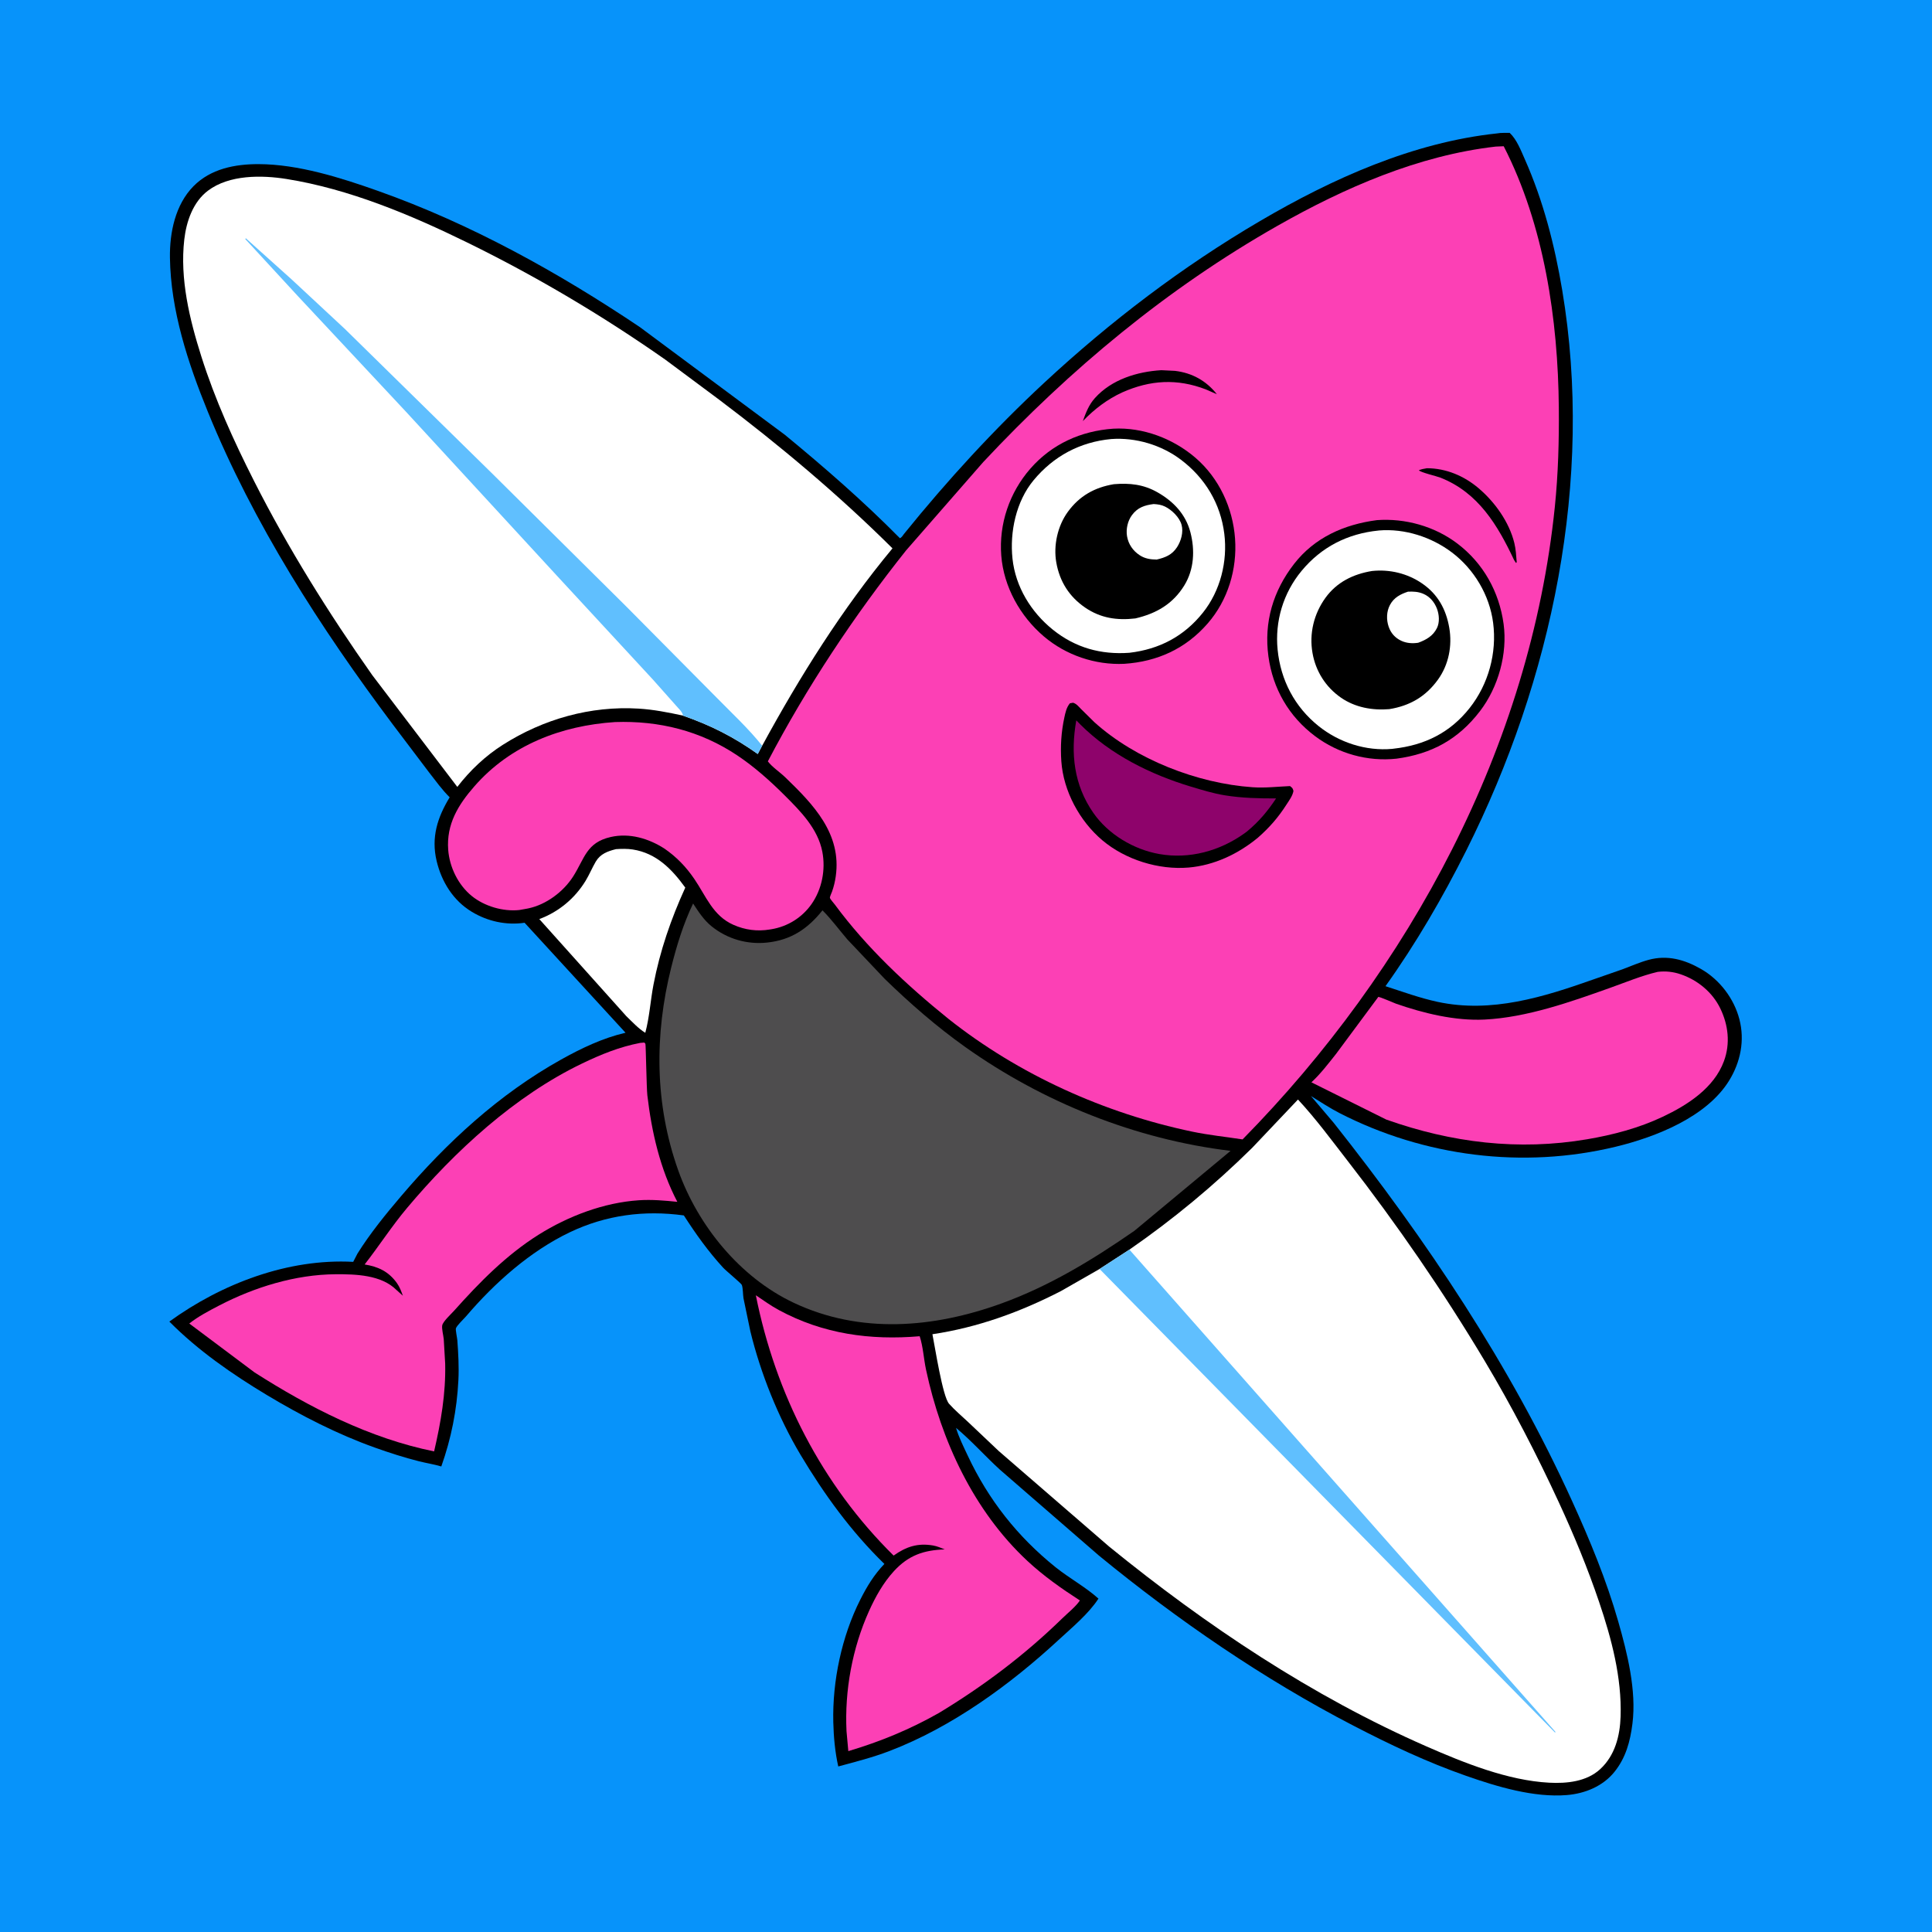
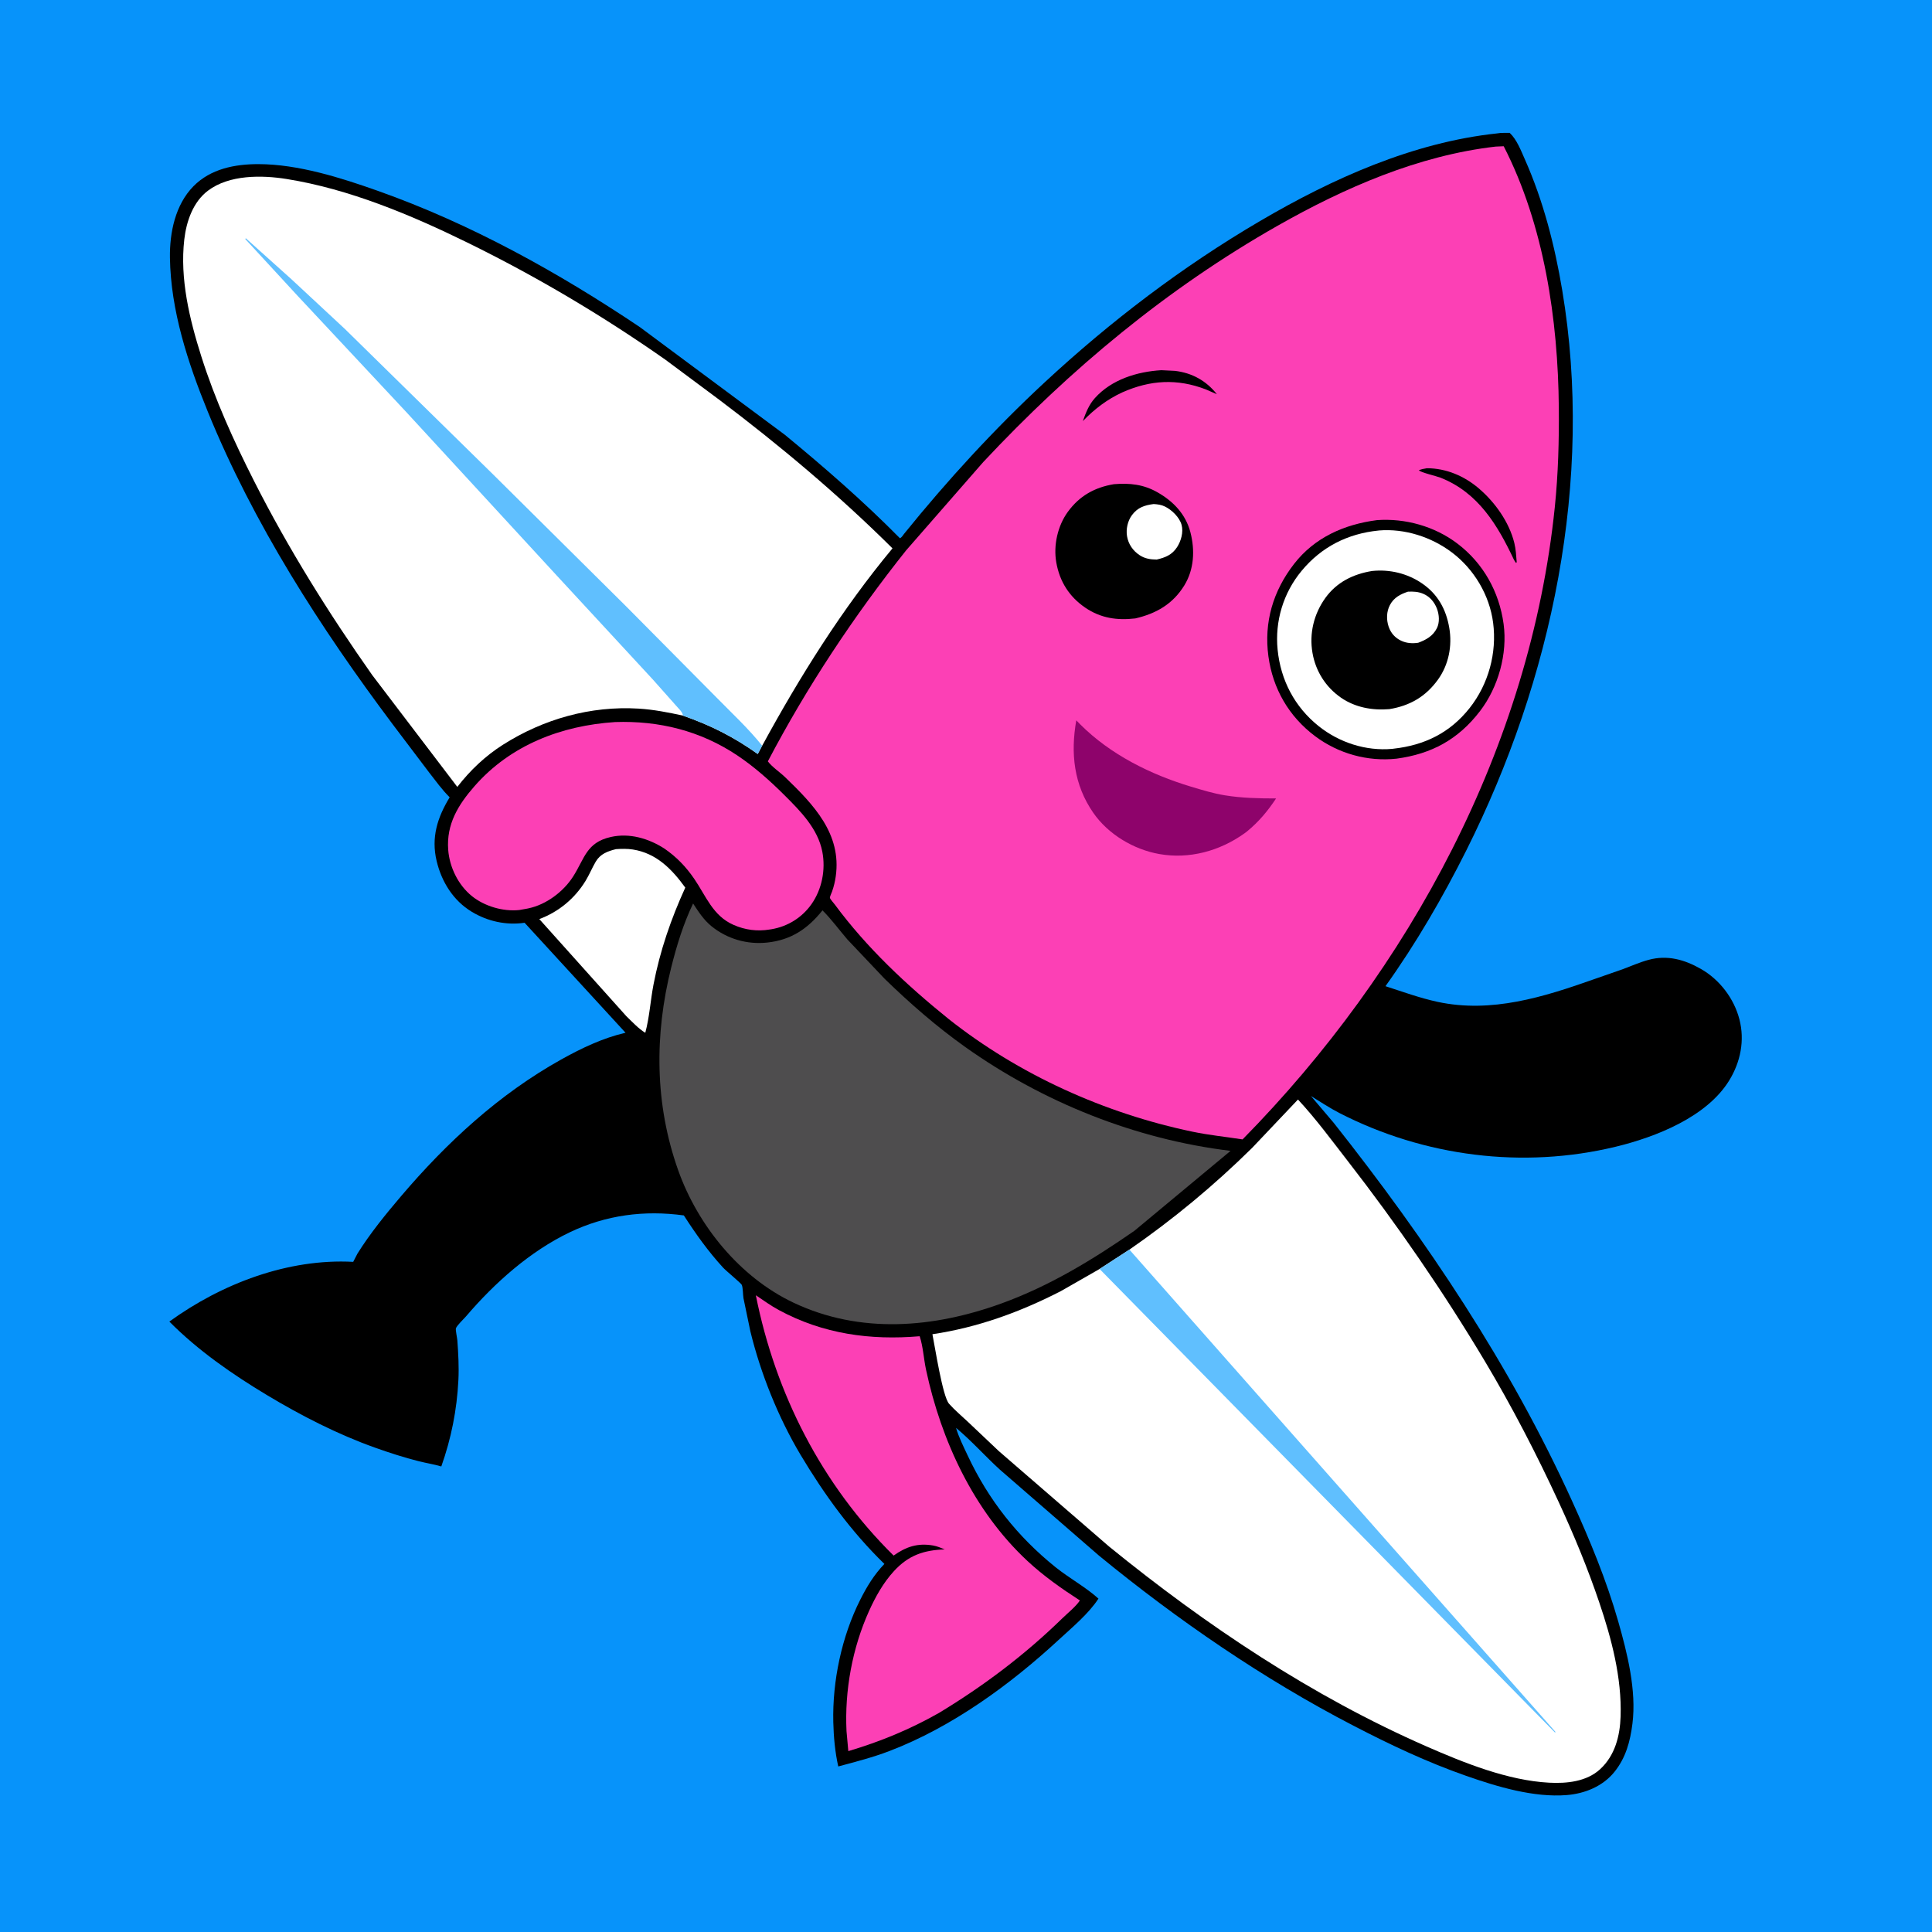
<svg xmlns="http://www.w3.org/2000/svg" version="1.1" style="display: block;" viewBox="0 0 2048 2048" width="1024" height="1024">
  <path transform="translate(0,0)" fill="rgb(7,147,250)" d="M -0 -0 L 2048 0 L 2048 2048 L -0 2048 L -0 -0 z" />
  <path transform="translate(0,0)" fill="rgb(0,0,0)" d="M 1587.04 141.407 C 1591.08 140.572 1596.19 141.004 1600.37 140.873 C 1607.8 147.827 1612.28 159.572 1616.34 168.732 C 1635.97 212.946 1648.04 259.965 1656.01 307.585 C 1689.74 509.152 1645.12 720.269 1554.4 901.371 C 1529.44 951.189 1501.08 1000.02 1468.67 1045.4 C 1487.13 1051.34 1504.86 1057.91 1523.88 1062.01 C 1580.98 1074.29 1636.33 1056.92 1689.99 1037.91 L 1720.14 1027.41 C 1729.18 1024.03 1738.22 1020.02 1747.53 1017.49 C 1767.4 1012.07 1785.57 1017.15 1803.08 1027.14 C 1822.91 1038.46 1838.11 1058.4 1843.84 1080.5 C 1849.66 1102.92 1845.04 1125.72 1833.08 1145.25 C 1809.24 1184.17 1755.02 1205.34 1712.69 1215.58 C 1614.51 1239.33 1509.79 1226.02 1420 1179.93 C 1409.56 1174.57 1399.64 1167.98 1389.65 1161.83 L 1413.86 1190.34 C 1512.09 1314.46 1600.84 1446.71 1666.49 1591.19 C 1685.41 1632.83 1702.79 1674.71 1715.38 1718.76 C 1725.04 1752.54 1734.88 1791.98 1730.45 1827.18 C 1728.09 1845.97 1723.44 1863.33 1711.32 1878.34 C 1699.07 1893.53 1680.14 1901.25 1661.03 1902.83 C 1625.97 1905.73 1586.83 1893.92 1554.09 1882.44 C 1512.57 1867.9 1473.64 1849.48 1434.63 1829.26 C 1339.14 1779.76 1248.13 1717.2 1165 1649.05 L 1059.84 1557.81 C 1044.13 1543.43 1029.77 1527.2 1013.43 1513.59 C 1016.4 1523.65 1021.38 1533.51 1025.83 1543 C 1047.78 1589.83 1078.61 1628.88 1118.83 1661.23 C 1133.4 1672.95 1150.59 1682.16 1164.41 1694.59 C 1154.15 1710.55 1136.12 1725.48 1122.21 1738.33 C 1070.63 1786 1009.03 1830.82 943.056 1856.08 C 925.276 1862.89 906.954 1867.6 888.596 1872.51 C 885.16 1857.23 883.706 1841.2 883.329 1825.56 C 882.279 1782.07 892.264 1734.72 911.859 1695.85 C 919.041 1681.6 926.481 1669.38 937.491 1657.83 C 902.166 1623.46 873.712 1584.18 848.5 1541.98 C 824.98 1502.48 806.229 1455.75 795.409 1411.21 L 788.139 1376.27 C 787.455 1372.38 787.673 1365.48 786.338 1362.04 C 785.684 1360.35 769.585 1347.09 766.625 1343.87 C 750.752 1326.6 737.583 1308.08 724.9 1288.4 C 682.994 1282.65 642.375 1287.95 604.004 1306.27 C 561.834 1326.42 524.249 1359.97 494.039 1395.36 C 491.566 1398.25 484.48 1404.79 483.292 1408.06 C 482.745 1409.56 484.636 1418.53 484.795 1420.7 C 485.834 1434.81 486.624 1448.91 485.913 1463.06 C 484.327 1494.58 478.34 1524.76 467.803 1554.5 C 459.973 1552.19 451.906 1550.97 444 1548.98 C 428.315 1545.02 412.767 1540.01 397.536 1534.57 C 357.667 1520.35 319.275 1500.64 283.048 1478.89 C 246.324 1456.85 209.715 1431.44 179.517 1400.92 C 235.045 1360.72 305.229 1333.9 374.416 1337.62 L 378.902 1328.91 C 392.261 1307.53 408.823 1287.18 425.132 1268.01 C 473.585 1211.03 529.141 1159.78 594.782 1123.18 C 616.316 1111.17 638.98 1100.34 663.09 1094.75 L 556.086 978.165 C 536.635 981.028 516.854 976.668 500.101 966.534 C 480.407 954.619 468.137 934.819 462.863 912.746 C 456.868 887.657 463.739 866.402 476.673 845.174 C 468.674 837.282 461.937 827.882 455.031 819.034 L 416.322 767.861 C 339.63 665.611 268.558 555.009 220.234 436.288 C 199.247 384.728 180.936 329.218 180.14 273.095 C 179.763 246.538 185.809 217.019 205.027 197.461 C 223.253 178.914 248.999 173.935 274.047 173.983 C 316.147 174.064 361.401 188.435 400.762 202.391 C 499.031 237.232 591.769 288.681 678.163 346.655 L 831.945 460.878 C 874.196 495.65 915.449 531.551 953.9 570.509 C 955.759 569.947 957.171 567.359 958.387 565.854 C 1004.01 509.391 1053.93 454.907 1107.16 405.523 C 1177.27 340.478 1253.16 282.724 1335.68 234.311 C 1412.26 189.383 1497.92 150.842 1587.04 141.407 z" />
  <path transform="translate(0,0)" fill="rgb(255,255,255)" d="M 652.945 900.126 C 658.772 899.745 665.02 899.594 670.796 900.499 C 695.869 904.429 712.258 921.345 726.423 940.908 C 711.26 974.14 699.615 1007.85 692.718 1043.78 C 689.468 1060.72 688.515 1078.17 684.021 1094.82 C 676.569 1090.22 670.274 1083.25 663.962 1077.21 L 571.686 974.27 C 592.163 966.665 609.352 952.409 620.758 933.689 C 624.751 927.135 627.643 919.983 631.523 913.38 C 636.368 905.135 644.109 902.366 652.945 900.126 z" />
-   <path transform="translate(0,0)" fill="rgb(252,64,181)" d="M 1757.21 1030.22 C 1765.76 1029.21 1773.73 1030.07 1781.86 1032.88 C 1799.72 1039.05 1815.23 1051.81 1823.53 1068.89 C 1832.09 1086.49 1834.34 1106.06 1827.49 1124.75 C 1817.02 1153.34 1788.83 1171.41 1762.5 1183.85 C 1737.27 1195.78 1709.85 1203.02 1682.43 1207.67 C 1609.6 1220.03 1538.79 1211.36 1469.5 1186.79 L 1390.16 1147.31 C 1399.83 1138.33 1408.06 1127.54 1416.26 1117.21 L 1460.47 1057.58 C 1460.66 1057.33 1460.72 1056.89 1461.03 1056.81 C 1462.41 1056.43 1476.95 1062.94 1479.74 1063.92 C 1508.93 1074.13 1542.54 1082.31 1573.64 1080.78 C 1618.5 1078.57 1665.01 1062.06 1707 1047.08 C 1723.56 1041.17 1740.08 1034.27 1757.21 1030.22 z" />
  <path transform="translate(0,0)" fill="rgb(252,64,181)" d="M 651.886 765.418 C 698.672 763.799 742.42 774.628 781.563 800.767 C 799.576 812.796 816.144 827.571 831.466 842.828 C 848.394 859.684 866.963 878.388 871.681 902.781 C 875.349 921.744 871.395 942.477 860.258 958.373 C 850.264 972.639 835.002 982.136 817.854 985.005 L 816 985.3 C 802.735 987.511 789.825 985.822 777.485 980.374 C 755.597 970.709 748.477 949.935 735.846 931.5 C 727.027 918.63 717.143 908.421 704.299 899.53 C 687.493 888.751 667.247 882.74 647.377 887.265 C 621.486 893.161 619.824 909.942 607.452 929.273 C 597.206 945.284 579.02 958.905 560.327 962.857 L 558.5 963.231 L 550.5 964.655 C 533.315 966.476 513.522 960.724 500.079 949.779 C 485.663 938.043 476.484 919.225 475.111 900.778 C 473.096 873.696 485.677 853.147 502.991 833.385 C 541.296 789.663 595.107 769.171 651.886 765.418 z" />
  <path transform="translate(0,0)" fill="rgb(252,64,181)" d="M 801.221 1373.03 C 809.337 1378.47 817.144 1384.15 825.762 1388.8 C 872.57 1414.08 922.479 1420.93 974.899 1416.46 C 978.504 1427.34 979.196 1440.51 981.616 1451.85 C 997.67 1527.07 1032.14 1601.62 1089.13 1654.68 C 1106.26 1670.62 1125.15 1683.9 1144.75 1696.56 C 1140.21 1703.27 1131.98 1709.74 1126.05 1715.53 C 1086.34 1754.26 1042.78 1787.09 995.348 1815.78 C 964.742 1833.18 932.985 1846.24 899.258 1856.27 L 897.342 1835.12 C 895.236 1792.1 903.497 1747.03 921.209 1707.74 C 927.992 1692.69 936.42 1677.62 947.666 1665.4 C 963.019 1648.72 979.087 1643.19 1001.45 1642.43 C 997.486 1640.84 993.413 1639.03 989.191 1638.3 C 972.827 1635.45 960.466 1639.56 947.278 1648.98 C 871.173 1573.91 822.049 1477.49 801.221 1373.03 z" />
-   <path transform="translate(0,0)" fill="rgb(252,64,181)" d="M 678.68 1105.5 L 683 1105.16 C 683.389 1105.61 683.888 1105.98 684.166 1106.5 C 684.623 1107.36 685.372 1153.95 686.213 1161.09 C 690.81 1200.1 699.692 1238.99 718 1274 C 704.394 1272.61 691.026 1271.42 677.324 1272.32 C 640.09 1274.76 602.349 1289.13 570.969 1308.82 C 536.608 1330.38 508.112 1359.46 481.267 1389.52 C 478.347 1392.79 469.523 1400.86 468.777 1404.96 C 468.134 1408.5 469.971 1415.48 470.378 1419.43 L 471.911 1445.56 C 472.62 1477.37 467.34 1507.66 460.175 1538.54 C 391.895 1524.69 328.111 1492.04 269.811 1454.81 L 200.646 1402.99 C 210.154 1395.45 221.556 1389.5 232.323 1383.9 C 269.754 1364.44 313.203 1351.03 355.618 1350.76 C 376.894 1350.63 404.218 1351.34 420.26 1367.42 L 427.043 1373.51 C 425.332 1368.76 423.721 1364.31 420.758 1360.15 C 412.012 1347.89 401.042 1342.73 386.524 1340.38 C 401.927 1320.65 415.353 1299.69 431.53 1280.45 C 482.125 1220.26 545.651 1161.7 617.03 1127.37 C 637.213 1117.66 656.616 1109.76 678.68 1105.5 z" />
  <path transform="translate(0,0)" fill="rgb(78,77,78)" d="M 734.704 957.755 C 740.541 966.626 745.944 975.142 754.274 981.893 C 770.893 995.362 791.993 1001.4 813.184 999.16 C 838.537 996.485 856.172 984.641 871.867 965.015 C 881.439 974.547 889.442 985.579 898.23 995.823 L 937.781 1037.59 C 964.436 1063.53 992.951 1088.37 1023.3 1109.94 C 1105.73 1168.53 1203.94 1207.82 1304.45 1219.96 L 1202.48 1304.73 C 1158.06 1335.5 1112.68 1363.18 1061.61 1381.7 C 989.594 1407.81 911.993 1414.41 841.134 1380.89 C 784.292 1354 739.704 1299.1 718.873 1240.43 C 693.987 1170.34 693.621 1097.18 711.519 1025.54 C 717.369 1002.13 724.3 979.576 734.704 957.755 z" />
  <path transform="translate(0,0)" fill="rgb(255,255,255)" d="M 1197.21 1324.66 C 1243.78 1292.42 1287 1256.56 1327.33 1216.79 L 1375.9 1165.55 C 1394.86 1185.91 1411.33 1208.39 1428.37 1230.33 C 1480.89 1297.97 1529.81 1368.98 1573.76 1442.5 C 1602.76 1491.02 1628.89 1541.55 1652.58 1592.87 C 1668.67 1627.71 1682.92 1662.14 1695.24 1698.49 C 1708.29 1737.03 1719.23 1778.37 1717.91 1819.42 C 1717.24 1840.13 1712 1860.83 1696.3 1875.34 C 1681.87 1888.67 1660.8 1890.72 1642.13 1889.73 C 1598.4 1887.41 1552.07 1868.76 1512.31 1851.35 C 1390.72 1798.1 1278.59 1723.07 1175.85 1639.54 L 1058.87 1538.3 L 1025.96 1507.14 C 1019.37 1500.93 1011.99 1494.77 1006.01 1488.01 C 999.177 1480.29 991.16 1427.98 988.403 1414.34 C 1036.45 1407.18 1081.42 1390.82 1124.54 1368.65 L 1165.6 1345.17 L 1197.21 1324.66 z" />
  <path transform="translate(0,0)" fill="rgb(96,191,254)" d="M 1197.21 1324.66 L 1648.94 1836 L 1648.29 1836.5 L 1165.6 1345.17 L 1197.21 1324.66 z" />
  <path transform="translate(0,0)" fill="rgb(255,255,255)" d="M 723.913 758.579 C 708.477 755.197 692.71 752.116 676.898 751.158 C 625.975 748.074 575.972 762.239 533.114 789.477 C 514.341 801.409 498.355 816.606 484.767 834.149 L 394.624 715.688 C 348.507 650.189 305.54 581.413 269.331 509.938 C 247.696 467.233 227.92 423.599 213.431 377.901 C 200.913 338.415 190.552 295.587 195.351 253.869 C 197.549 234.756 204.596 214.072 220.491 202.099 C 243.048 185.108 277.381 185.516 303.851 189.752 C 370.024 200.343 435.509 227.756 495.399 257.12 C 568.511 292.966 638.438 334.406 705.149 381.15 L 762.229 423.615 C 826.635 472.201 888.811 524.399 946.077 581.281 C 892.508 645.774 847.945 717.028 807.938 790.488 L 803.248 799.28 C 777.834 781.166 753.283 768.801 723.913 758.579 z" />
  <path transform="translate(0,0)" fill="rgb(96,191,254)" d="M 723.913 758.579 L 723.765 757.489 C 722.806 753.999 718.511 750.296 716.207 747.5 L 692.304 720.59 L 590.015 609.924 L 430.346 436.456 L 315.089 313.162 L 261.441 254.935 C 259.888 253.24 259.898 254.107 260.5 252.51 L 308.948 296.014 L 365.58 348.695 L 523.015 503.22 L 663.788 642.829 L 759.168 739.019 C 775.481 755.681 793.415 772.264 807.938 790.488 L 803.248 799.28 C 777.834 781.166 753.283 768.801 723.913 758.579 z" />
  <path transform="translate(0,0)" fill="rgb(252,64,181)" d="M 1585.52 155.386 L 1593.99 155.025 C 1636.85 238.579 1651.6 338.862 1652.41 431.913 C 1652.72 467.236 1651.77 502.402 1648.16 537.562 C 1622.14 791.068 1494.32 1027.7 1317.18 1207.82 C 1299.43 1205.09 1281.58 1203.3 1263.97 1199.62 C 1170.84 1180.14 1080.05 1139.2 1005.36 1080 C 961.063 1044.24 918.822 1004.78 884.916 958.827 C 883.791 957.302 880.14 953.302 879.752 951.786 C 879.488 950.752 881.531 946.463 881.998 945.147 C 883.869 939.878 885.146 934.537 885.93 929 C 892.332 883.805 862.28 852.819 832.334 823.921 C 826.698 818.482 818.576 813.175 813.944 807.081 C 855.287 728.209 905.103 653.046 960.549 583.386 L 1042.26 489.831 C 1134.17 391.59 1237.08 305.86 1354.28 239.311 C 1425.37 198.942 1503.65 164.778 1585.52 155.386 z" />
  <path transform="translate(0,0)" fill="rgb(0,0,0)" d="M 1512.65 496.344 C 1533 496.4 1552.1 504.524 1567.49 517.637 C 1584.71 532.312 1599.77 553.355 1605.24 575.578 C 1606.87 582.226 1607.24 589.197 1607.79 596 L 1607.01 596.732 L 1605.03 593.74 C 1587.56 556.656 1567.04 522.15 1526.91 506.325 C 1522.78 504.697 1505.75 500.77 1504.05 498.5 C 1506.78 497.245 1509.72 496.877 1512.65 496.344 z" />
  <path transform="translate(0,0)" fill="rgb(0,0,0)" d="M 1231.08 392.417 L 1245.58 393.136 C 1263.72 395.303 1278.64 403.599 1289.95 417.902 L 1278.33 412.812 C 1247.78 401.065 1219.26 402.785 1189.54 415.998 C 1173.61 423.346 1159.95 433.806 1147.85 446.387 C 1151.13 437.356 1154.15 429.185 1160.72 421.886 C 1178.45 402.208 1205.39 393.967 1231.08 392.417 z" />
-   <path transform="translate(0,0)" fill="rgb(0,0,0)" d="M 1134.18 745.5 L 1137.5 744.92 C 1141.09 745.984 1143.28 748.87 1145.81 751.455 L 1160.03 765.5 C 1203.74 804.986 1269.32 830.472 1327.73 834.501 C 1341.3 835.438 1353.99 833.855 1367.5 833.281 C 1370.02 835.335 1370.32 835.387 1371.11 838.5 C 1370.13 843.83 1366.6 848.399 1363.72 852.892 C 1354.9 866.657 1345.7 877.194 1333.45 887.965 C 1312.66 905.16 1287.11 917.319 1260.01 919.629 C 1228.25 922.338 1192.97 911.367 1168.5 890.704 C 1144.42 870.368 1127.24 838.55 1125.05 806.952 C 1123.97 791.365 1124.93 775.988 1128.22 760.728 C 1129.36 755.447 1130.56 749.65 1134.18 745.5 z" />
  <path transform="translate(0,0)" fill="rgb(142,3,107)" d="M 1140.91 763.61 L 1145.24 768.011 C 1177.13 799.897 1219.7 821.023 1262.54 833.901 C 1274.32 837.44 1286.16 841.078 1298.32 843.059 C 1316.49 846.02 1334.36 846.363 1352.71 846.379 C 1343.68 859.938 1334.58 870.847 1321.98 881.291 L 1319.02 883.5 C 1292.93 902.094 1260.83 910.946 1228.95 905.329 C 1201.79 900.545 1174.8 884.463 1159 861.715 C 1138.29 831.899 1134.72 798.601 1140.91 763.61 z" />
-   <path transform="translate(0,0)" fill="rgb(0,0,0)" d="M 1180.11 454.424 C 1211.48 452.697 1243.67 464.915 1267.37 485.378 C 1292.23 506.848 1306.87 538.396 1309.2 570.943 C 1311.52 603.389 1301.67 636.265 1280.1 661 C 1256.8 687.716 1226.81 701.37 1191.68 703.676 C 1161.02 705.098 1130.03 694.561 1106.64 674.718 C 1081.5 653.387 1063.98 622.128 1061.39 589.013 C 1058.75 555.346 1070.1 522.087 1092.26 496.746 C 1115.08 470.644 1145.96 456.809 1180.11 454.424 z" />
-   <path transform="translate(0,0)" fill="rgb(255,255,255)" d="M 1177.92 465.4 C 1203.94 463.542 1231.15 471.655 1251.91 487.383 C 1277.56 506.811 1293.86 533.903 1297.82 565.902 C 1301.43 595.155 1293.64 626.259 1275.15 649.427 C 1255.07 674.611 1228.91 688.232 1197.25 691.969 C 1167 694.187 1139.87 686.637 1116.1 667.518 C 1092.94 648.886 1076.47 622.081 1073.28 592.186 C 1070.26 563.9 1077.09 531.553 1095.51 509.244 C 1116.72 483.567 1144.78 468.544 1177.92 465.4 z" />
  <path transform="translate(0,0)" fill="rgb(0,0,0)" d="M 1180.72 513.266 C 1197.57 511.871 1212.21 513.453 1227 521.882 C 1243.9 531.509 1256.9 545.087 1261.89 564.261 C 1266.8 583.15 1265.84 603.562 1255.45 620.511 C 1243.31 640.309 1225.56 650.453 1203.44 655.566 C 1184.13 657.814 1166.73 655.271 1150.43 644.157 C 1133.41 632.552 1123.26 616.438 1119.7 596.173 C 1116.53 578.124 1121.13 557.397 1131.99 542.518 C 1144.3 525.664 1160.35 516.669 1180.72 513.266 z" />
  <path transform="translate(0,0)" fill="rgb(255,255,255)" d="M 1222.91 534.309 C 1227.3 534.59 1231.01 535.032 1235 537 C 1242.24 540.573 1250.36 548.421 1252.53 556.406 C 1254.64 564.12 1251.97 573.434 1247.78 579.936 C 1242.45 588.212 1235.23 591.048 1226.13 593.16 C 1219.53 593.088 1213.59 592.208 1207.98 588.481 C 1200.9 583.775 1196.11 576.806 1194.7 568.403 C 1193.44 560.878 1195.37 552.16 1199.96 546 C 1205.98 537.915 1213.37 535.544 1222.91 534.309 z" />
  <path transform="translate(0,0)" fill="rgb(0,0,0)" d="M 1459.56 551.365 C 1489.51 549.176 1520.59 557.86 1544.64 576.017 C 1572.32 596.911 1589.22 627.306 1593.88 661.438 C 1598.18 693.017 1588.24 728.432 1568.95 753.685 C 1545.91 783.835 1517.5 799.235 1480.34 804.216 C 1449.68 807.517 1418.64 798.831 1394 780.337 C 1366.23 759.49 1349.23 730.052 1344.57 695.73 C 1339.67 659.57 1349.54 626.354 1371.85 597.678 C 1393.68 569.625 1425.08 555.883 1459.56 551.365 z" />
  <path transform="translate(0,0)" fill="rgb(255,255,255)" d="M 1461.36 562.382 L 1461.73 562.323 C 1488.98 560.072 1517.3 569.18 1539.04 585.58 C 1562.56 603.323 1578.98 630.848 1582.77 660.144 C 1586.92 692.123 1577.85 725.312 1557.81 750.613 C 1537 776.9 1510.02 789.988 1477.24 793.639 L 1475.82 793.827 C 1447.96 796.349 1419.63 787.129 1397.88 769.765 C 1372.41 749.434 1357.54 720.95 1354.33 688.688 C 1351.33 658.566 1360.34 628.563 1379.68 605.205 C 1400.79 579.708 1428.62 565.636 1461.36 562.382 z" />
  <path transform="translate(0,0)" fill="rgb(0,0,0)" d="M 1454.41 605.276 C 1473.08 603.296 1491.95 607.83 1507.46 618.462 C 1524.16 629.906 1532.88 645.786 1536.28 665.483 C 1539.57 684.531 1535.7 704.556 1524.38 720.317 C 1511.37 738.45 1494.44 748.223 1472.61 751.731 C 1454.69 753.207 1436.45 749.919 1421.48 739.554 C 1405.3 728.36 1394.67 711.527 1391.3 692.186 C 1387.7 671.465 1392.75 650.734 1405.04 633.704 C 1417.06 617.06 1434.59 608.508 1454.41 605.276 z" />
  <path transform="translate(0,0)" fill="rgb(255,255,255)" d="M 1492.52 627.198 C 1498.19 626.966 1503.18 627.156 1508.5 629.351 C 1515.55 632.261 1520.56 638.196 1523.23 645.231 C 1525.62 651.539 1526.26 659.752 1523.15 665.924 C 1518.96 674.261 1511.7 678.289 1503.33 681.358 C 1497.21 682.26 1491.01 681.896 1485.34 679.227 C 1478.82 676.157 1474.36 671.12 1472.02 664.284 C 1469.5 656.942 1469.69 648.239 1473.4 641.3 C 1477.59 633.444 1484.39 629.877 1492.52 627.198 z" />
</svg>